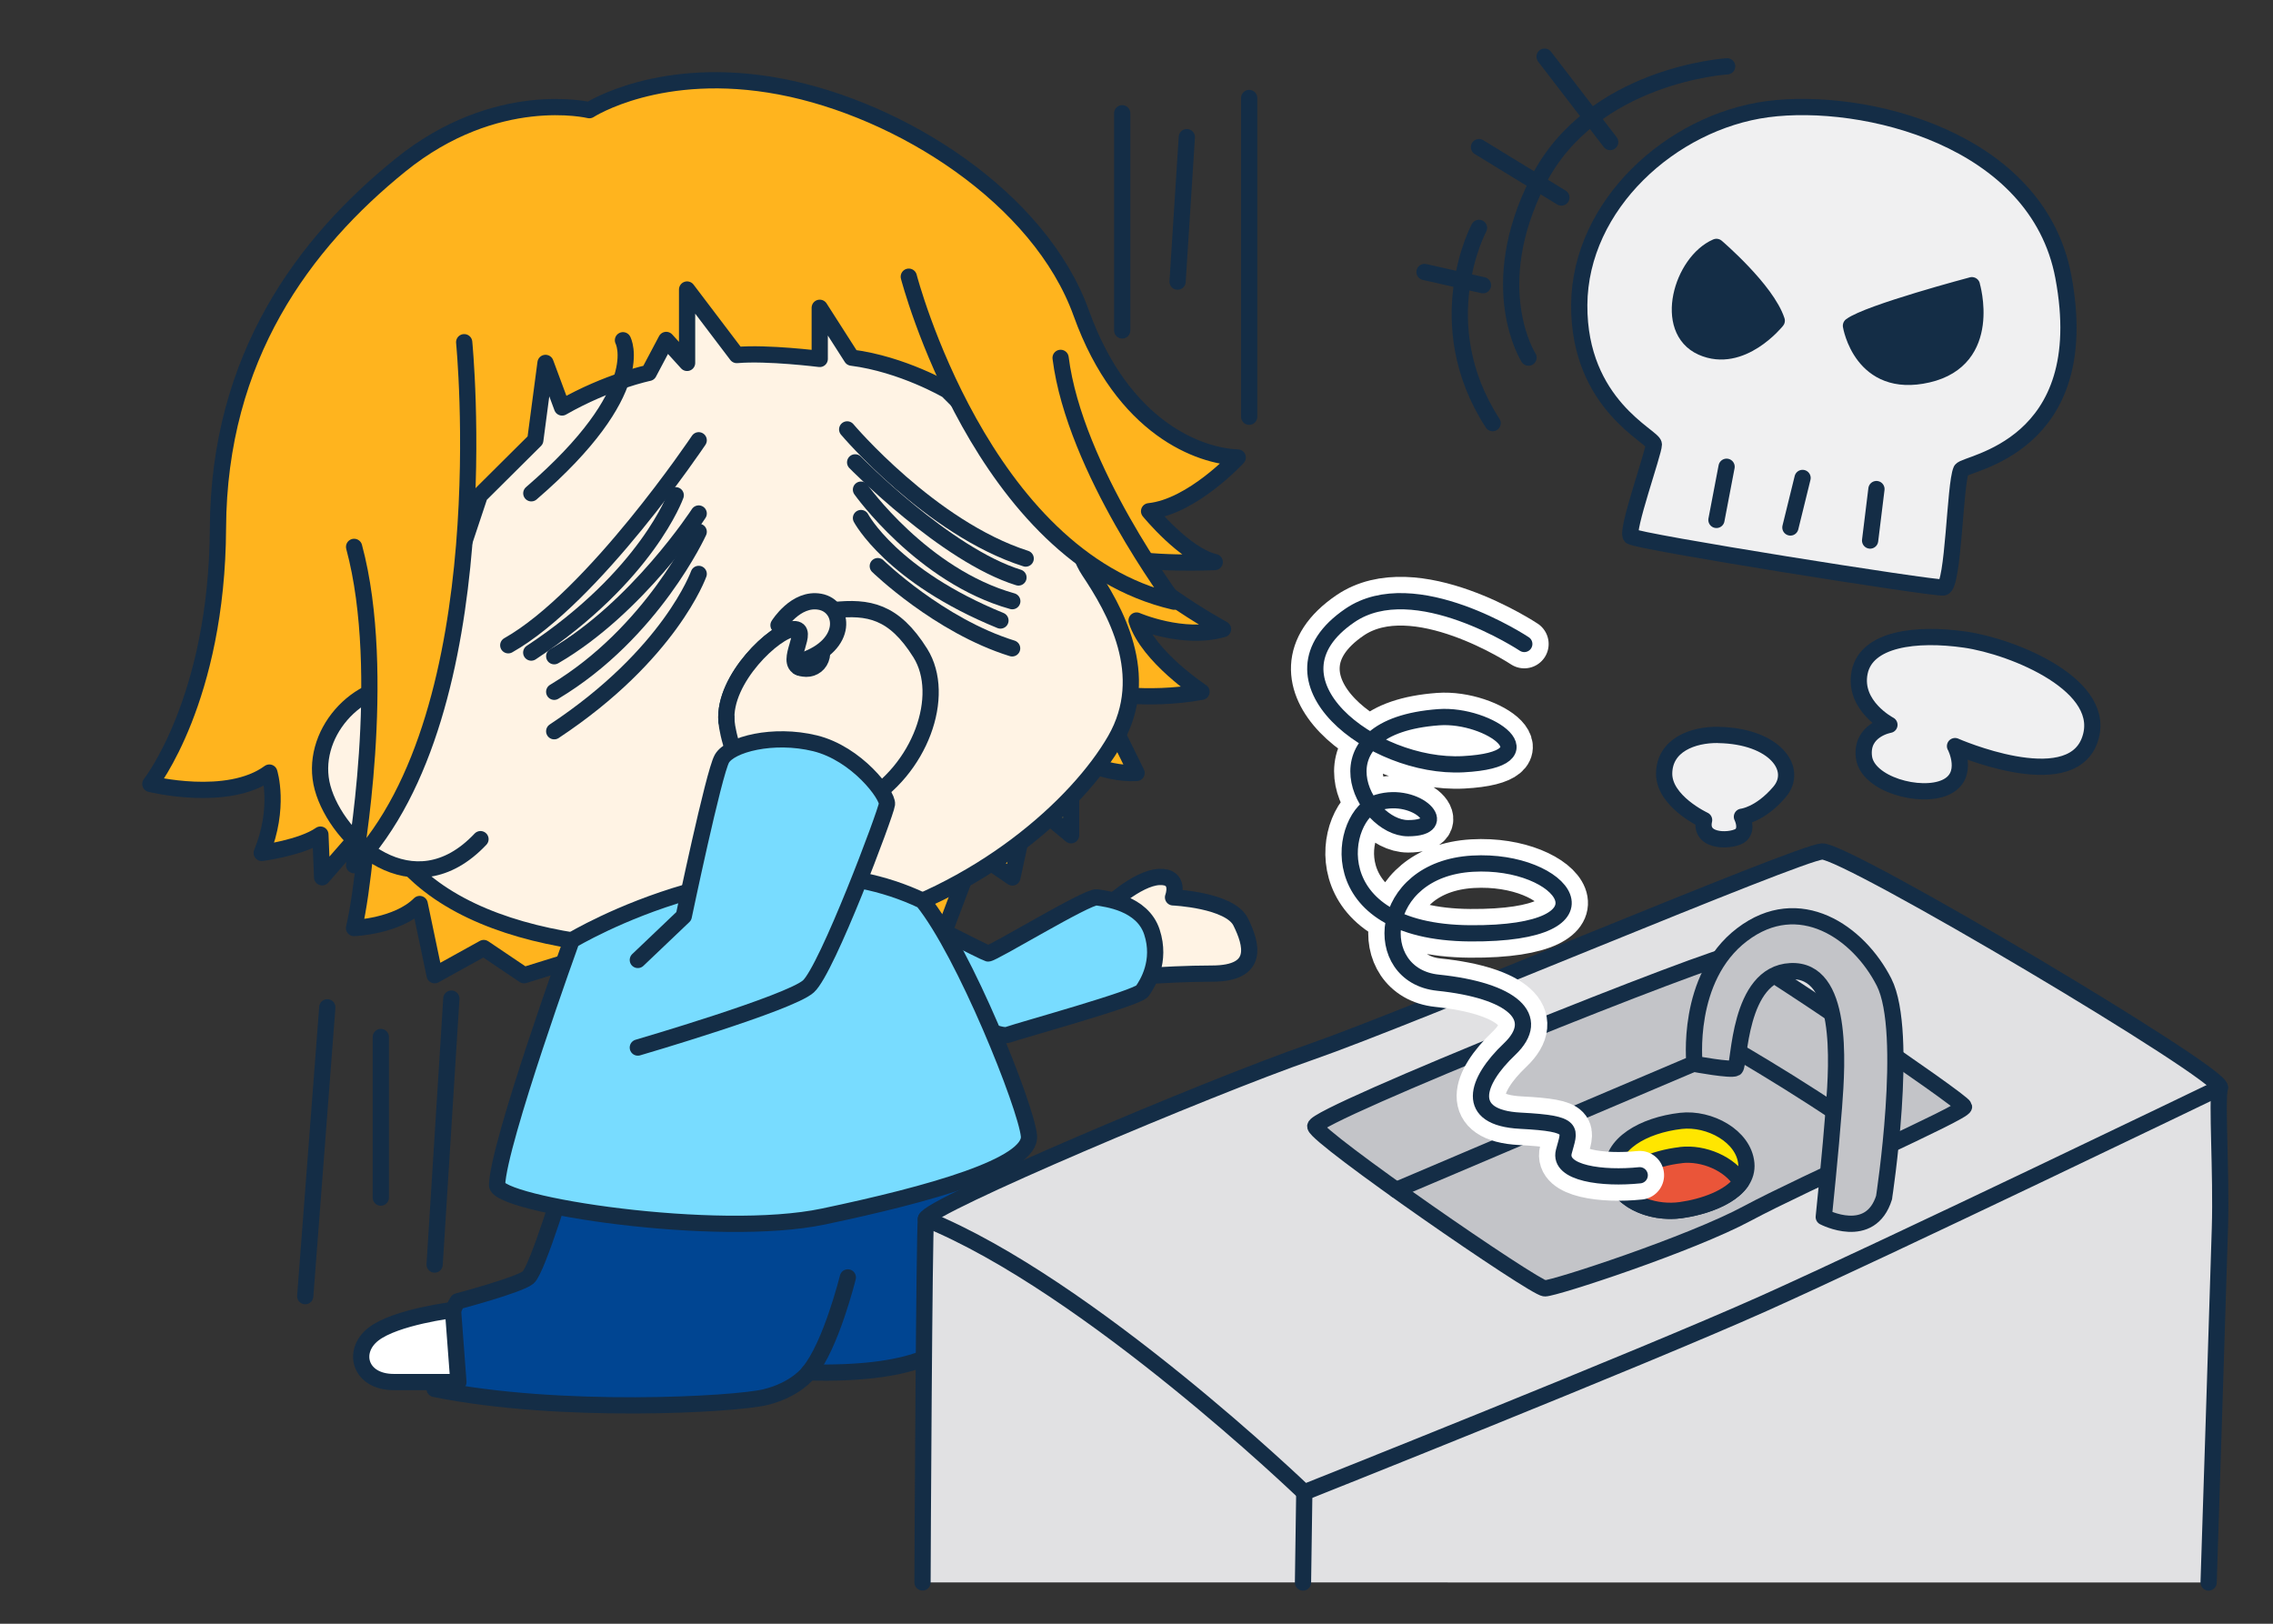
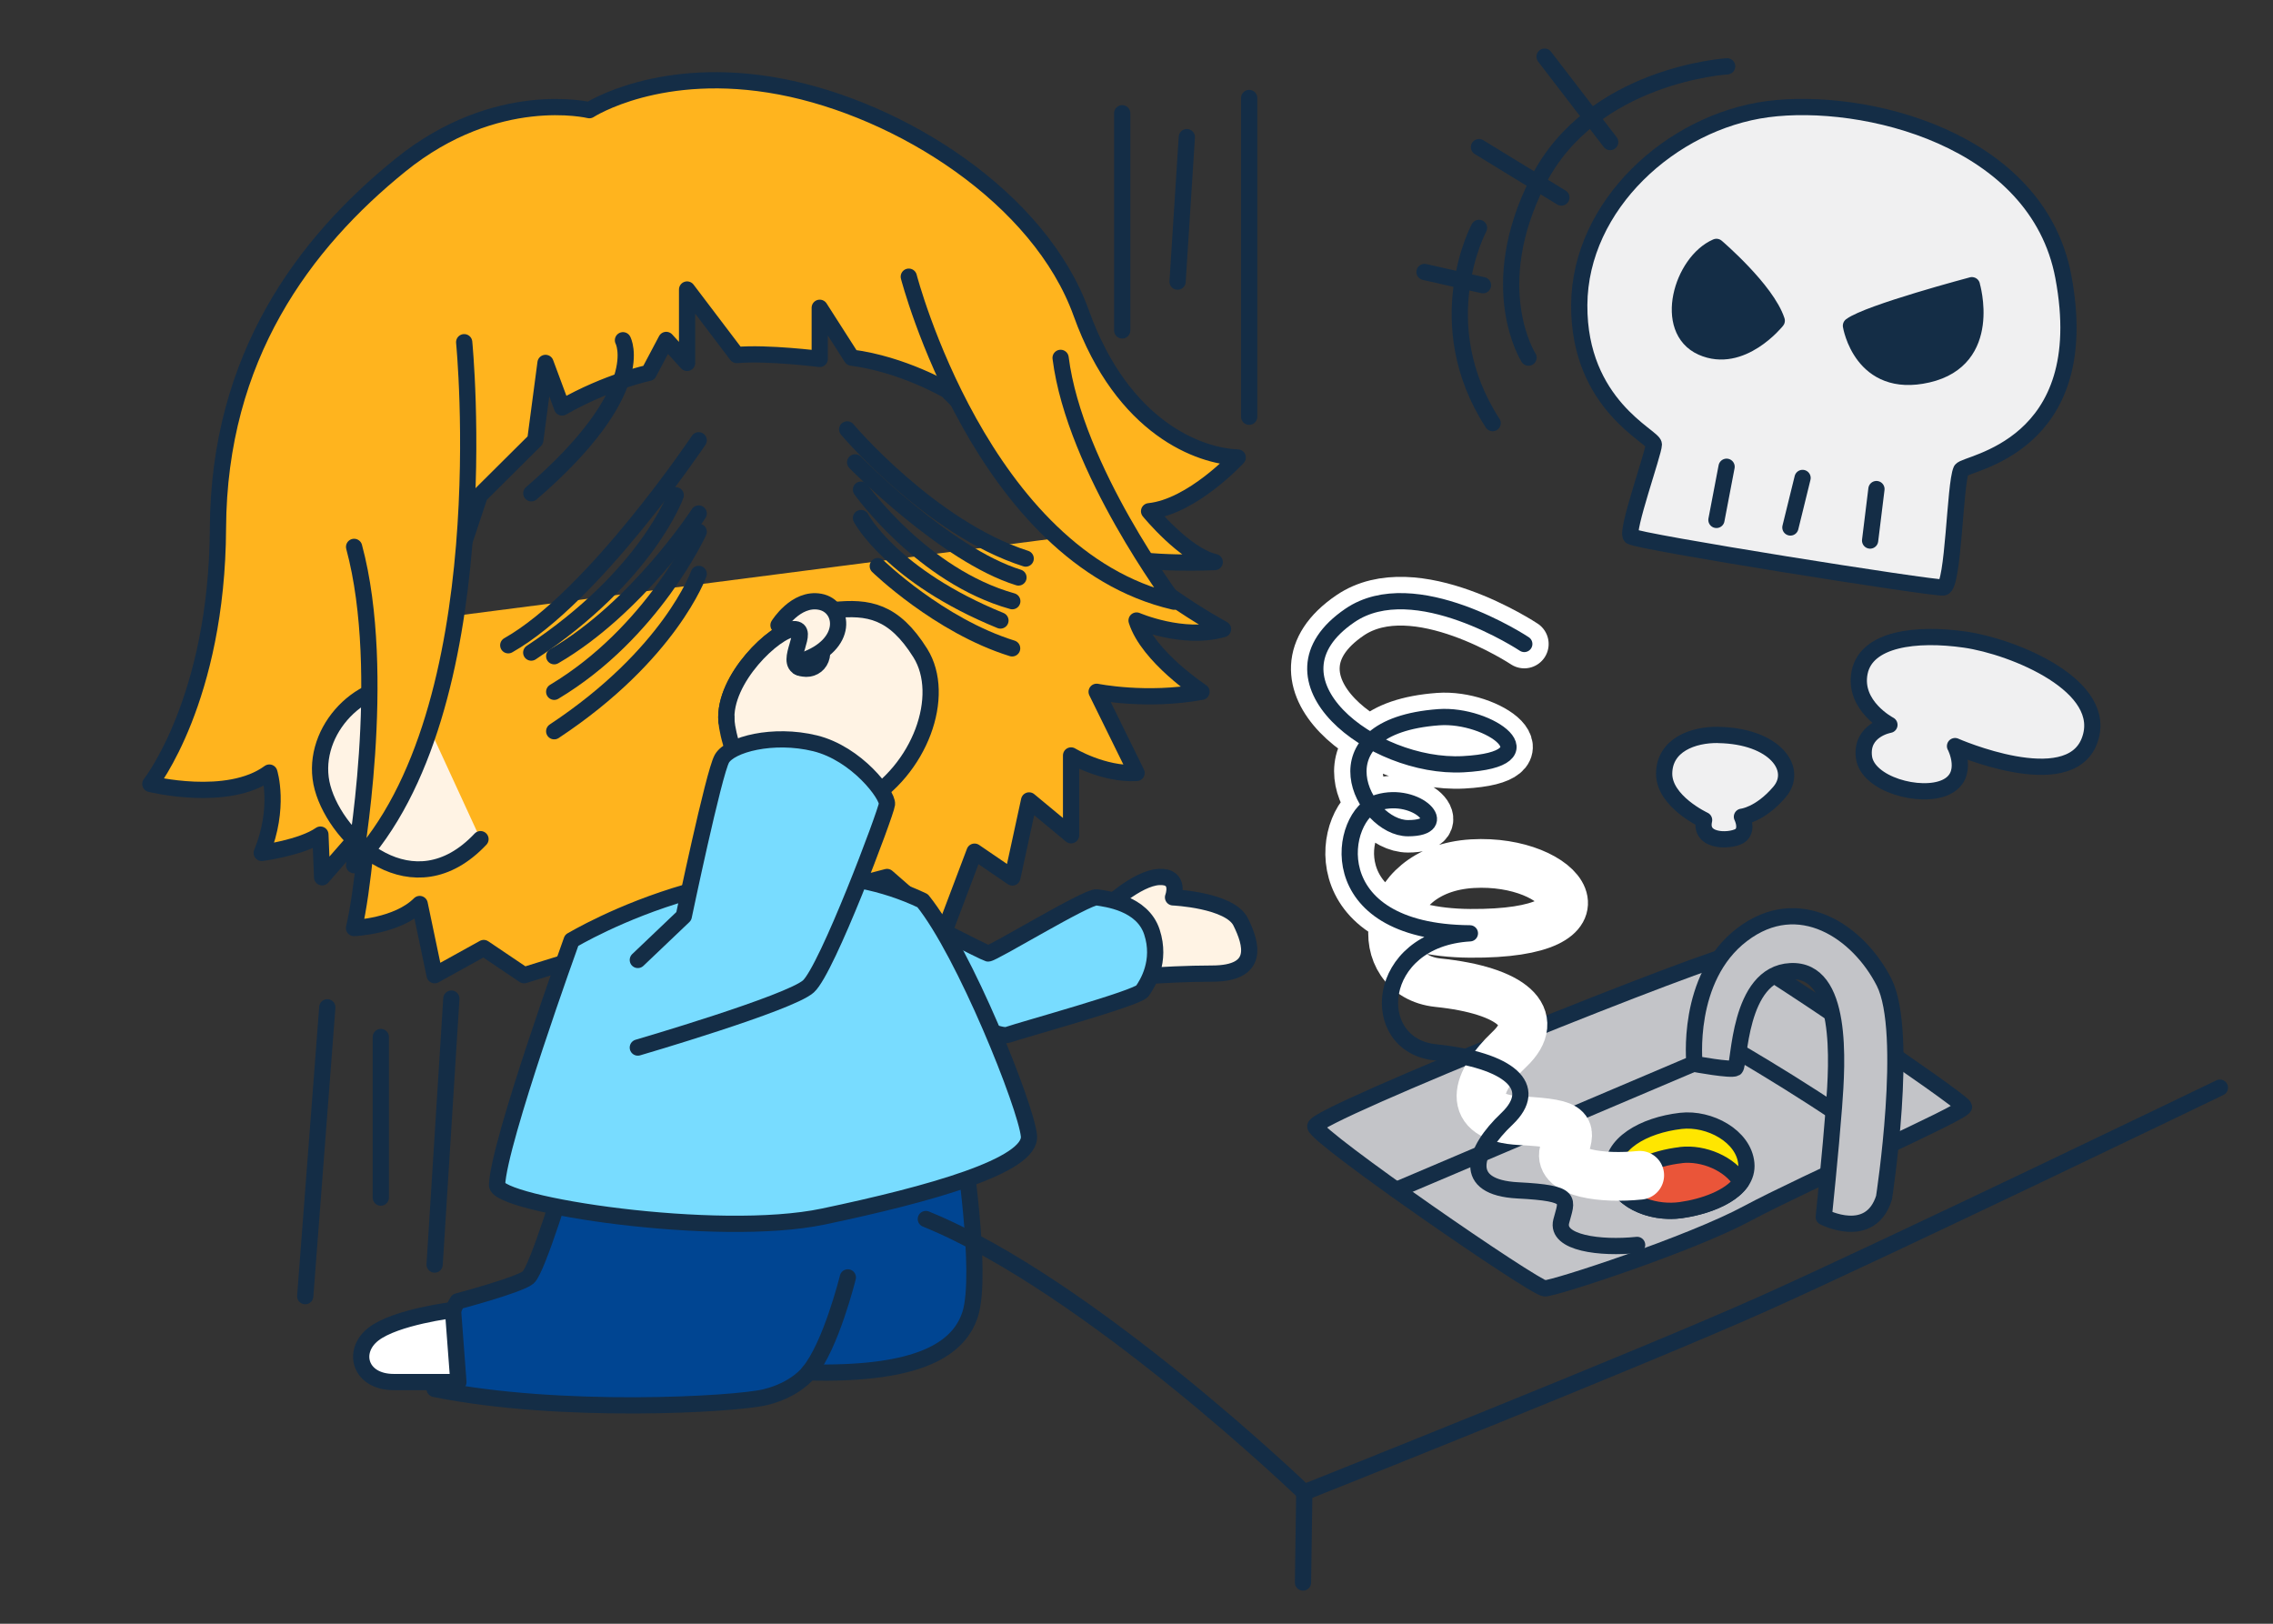
<svg xmlns="http://www.w3.org/2000/svg" id="_イヤー_2" width="280" height="200" viewBox="0 0 280 200">
  <rect x="0" y="0" width="280" height="200" fill="#333333" stroke="none" />
  <defs>
    <style>.cls-1{stroke:#fff;stroke-width:6px;}.cls-1,.cls-2,.cls-3,.cls-4,.cls-5,.cls-6,.cls-7,.cls-8,.cls-9,.cls-10,.cls-11,.cls-12,.cls-13{stroke-linecap:round;stroke-linejoin:round;}.cls-1,.cls-14,.cls-13{fill:none;}.cls-2{fill:#f0f0f1;}.cls-2,.cls-3,.cls-4,.cls-5,.cls-6,.cls-7,.cls-8,.cls-9,.cls-10,.cls-11,.cls-12,.cls-13{stroke:#142d46;stroke-width:2px;}.cls-3{fill:#fff3e4;}.cls-4{fill:#ea5539;}.cls-5{fill:#78dcff;}.cls-6{fill:#ffb41e;}.cls-7{fill:#004592;}.cls-8{fill:#fff;}.cls-9{fill:#c3c4c8;}.cls-10{fill:#ffe600;}.cls-11{fill:#142d46;}.cls-12{fill:#e1e1e3;}</style>
  </defs>
  <g id="_定デザイン">
    <g>
      <rect class="cls-14" y="0" width="280" height="200" />
      <g>
        <g>
          <path class="cls-6" d="M46.91,77.04s-1.14,28.21-3.3,37.27c0,0,5.33-.2,8.09-2.96l1.84,8.77,6.05-3.35,4.97,3.35,8.83-2.74,35.88-9.36,7.22,6.3,3.56-9.42,4.66,3.18,2.06-9.49,5.17,4.29v-9.83s3.93,2.38,8.07,2.16l-4.92-10s6.13,1.25,12.92,0c0,0-6.59-4.32-8-8.78,0,0,5.72,2.48,10.65,1.06,0,0-11.85-6.39-14.4-11.99" />
-           <path class="cls-3" d="M128.29,46.71c2.62,6.31,2.72,18.9,5.86,23.61s7.83,12.81,3.23,20.82c-4.61,8.01-16.74,18.94-33.07,23.03-16.34,4.09-40.89,4.22-52.58-6.1-15.27-13.5-22.83-54.56-4.4-75.44,18.43-20.88,63.99-26.72,80.96,14.08Z" />
          <g>
            <path class="cls-13" d="M104.36,52.89s10.26,12.16,21.99,15.91" />
            <path class="cls-13" d="M106.06,60.31s7.54,10.64,18.64,13.74" />
            <path class="cls-13" d="M106.06,63.81s3.77,7.15,17.18,12.62" />
            <path class="cls-13" d="M108.13,69.73s7.54,7.33,16.55,10.13" />
            <path class="cls-13" d="M105.34,56.95s11.11,11.38,20.12,14.18" />
          </g>
          <g>
            <path class="cls-13" d="M86.07,54.23s-12.94,19.31-23.46,25.25" />
            <path class="cls-13" d="M86.07,63.25s-7.55,11.64-17.8,17.58" />
            <path class="cls-13" d="M86.07,65.5s-5.66,12.44-17.8,19.71" />
            <path class="cls-13" d="M86.07,70.69s-3.51,9.93-17.8,19.38" />
            <path class="cls-13" d="M83.24,61s-3.51,9.93-17.8,19.38" />
          </g>
          <path class="cls-6" d="M45.79,101.06l-6.11,7-.21-5.26c-2.3,1.61-7.23,2.26-7.23,2.26,2.3-5.6,.94-9.9,.94-9.9-5.13,3.77-14.66,1.4-14.66,1.4,0,0,8.23-10.41,8.33-31.51s10.62-35.12,22.46-44.7c11.83-9.58,23.29-6.78,23.29-6.78,0,0,8.77-5.71,23.53-2.91,14.76,2.8,31.94,13.65,37.07,27.92,5.13,14.27,14.66,17.62,19.27,17.77,0,0-5.6,6.08-10.92,6.62,0,0,4.42,5.42,8.09,6.26,0,0-8.4,.42-12.67-.88l-20.29-20.27s-5.48-3.22-11.77-4.03l-3.93-6.14v6.3s-6.45-.81-10.22-.48l-6.12-8.07v9.04l-2.57-2.83-2.15,4.06s-5.03,1.03-10.68,4.26l-2.04-5.49-1.26,9.52-6.84,6.8-13.33,40.04Z" />
          <line class="cls-13" x1="138.24" y1="13.95" x2="138.24" y2="40.7" />
          <line class="cls-13" x1="146.2" y1="16.89" x2="145.06" y2="34.69" />
          <line class="cls-13" x1="153.88" y1="12.07" x2="153.88" y2="51.33" />
          <path class="cls-6" d="M111.95,34.08s8.95,34.53,32.68,40.03c0,0-12.25-16.32-13.98-30.03" />
          <path class="cls-3" d="M50.48,84.44c-6.47-.69-12.51,6.12-10.74,12.6s11.17,15.1,19.45,6.32" />
          <path class="cls-6" d="M57.18,42.15s4.5,45.37-13.56,64.42c0,0,4.24-23.52,0-39.21" />
          <path class="cls-13" d="M76.74,41.91s3.4,6.19-11.29,18.85" />
          <path class="cls-7" d="M118.58,140.66s2.51,16.21,.94,21.19c-1.57,4.98-7.65,7.47-19.9,7.2,0,0-1.57,2.12-5.34,3.04s-25.35,2.12-40.74-1.01c0,0,.84-7.66,2.83-10.79,0,0,7.54-2,8.69-2.94,1.15-.94,4.82-13.11,4.82-13.11l48.7-3.57Z" />
          <path class="cls-13" d="M104.44,157.34s-2.09,8.47-4.82,11.7" />
          <path class="cls-8" d="M55.81,161.35s-7.08,.86-9.81,2.98c-2.72,2.12-1.68,5.9,2.51,5.9h7.96l-.67-8.89Z" />
          <path class="cls-3" d="M136.25,111.78s3.77-3.62,6.52-3.76c2.75-.14,1.73,2.51,1.73,2.51,0,0,6.99,.32,8.33,3.02,1.34,2.7,2.44,6.37-3.53,6.37s-13.04,.69-13.04,.69v-8.84Z" />
          <path class="cls-5" d="M112.21,112.68s9.03,4.64,9.5,4.76,12.26-7.09,13.4-6.91,5.61,.67,6.79,4.27c1.18,3.6-.55,6.37-1.18,7.26s-14.76,4.77-16.57,5.4-13.04-5.95-13.04-5.95l1.1-8.84Z" />
          <path class="cls-5" d="M70.42,115.82s-8.98,24.83-9.19,30.12c-.1,2.44,27.12,6.66,40.21,3.9,13.08-2.75,25.69-6.26,25.31-9.95-.38-3.69-7.93-22.57-13.1-28.95-19.62-9.35-43.23,4.89-43.23,4.89Z" />
          <path class="cls-3" d="M102.69,75.15c4.27-.44,7.41,.07,10.68,5.29,3.27,5.23,0,14.45-7.15,18.49-12.62,7.13-16.49-7.05-16.73-10.09-.42-5.25,6.08-11.27,8.27-11.35s-1.24,4.09,.8,4.76c2.04,.67,3.73-1.42,2-3.96-1.73-2.54-.29-2.89,2.12-3.14Z" />
          <path class="cls-3" d="M95.9,77.01s2.12-3.44,5.11-2.89,3.61,5.29-2.12,7.25" />
          <line class="cls-13" x1="40.32" y1="124.07" x2="37.6" y2="159.65" />
          <line class="cls-13" x1="46.91" y1="127.73" x2="46.91" y2="147.51" />
          <line class="cls-13" x1="55.6" y1="123" x2="53.54" y2="155.76" />
          <path class="cls-5" d="M78.57,129.03s18.69-5.46,21.01-7.53c2.31-2.07,9.55-21.34,9.68-22.45s-3.72-6.24-8.87-7.5c-5.15-1.25-10.47,.13-11.47,1.91s-4.69,19.39-4.69,19.39l-5.66,5.39" />
          <path class="cls-3" d="M89.49,88.84c-.42-5.25,6.08-11.27,8.27-11.35s-1.24,4.09,.8,4.76" />
        </g>
        <g>
-           <path class="cls-12" d="M272.07,194.92s1.19-36.8,1.39-43.64c.21-6.84-.42-15.64,0-17.32s-46.08-29.26-49.01-29.08c-2.93,.17-50.48,20.37-63.05,24.72-12.57,4.36-47.13,18.99-47.34,20.54s-.42,42.26-.42,44.77" />
          <path class="cls-13" d="M273.46,133.97s-41.16,19.85-56.24,26.6-56.56,23.25-56.56,23.25c0,0-26.5-25.5-46.61-33.67" />
          <line class="cls-13" x1="160.51" y1="194.92" x2="160.67" y2="183.82" />
          <path class="cls-9" d="M213.98,117.42c1.16,.06,27.86,18.2,27.96,18.89s-19.69,9.39-26.71,13.16-23.67,9.22-24.93,9.22-28.07-18.54-28.28-19.95c-.21-1.41,49.75-21.42,51.95-21.31Z" />
          <path class="cls-13" d="M171.99,146.57l41.28-17.53s12.65,7.28,18.8,12.33" />
          <path class="cls-10" d="M207.06,138.06c3.54-.4,7.75,1.89,8.06,5.24s-4.29,5.24-8.06,5.76c-3.77,.52-8.06-1.34-8.38-4.74-.31-3.4,3.77-5.73,8.38-6.26Z" />
          <path class="cls-4" d="M207.06,142.28c-3.4,.39-6.51,1.76-7.79,3.82,1.36,2.24,4.74,3.38,7.79,2.95,2.79-.39,6.04-1.53,7.41-3.45-1.37-2.26-4.6-3.65-7.41-3.33Z" />
          <path class="cls-2" d="M240.83,91.9s13.96,6.13,16.55-.63-9.32-11.63-15.34-12.49c-6.02-.86-12.12-.1-12.96,4.03s3.67,6.47,3.67,6.47c0,0-3.56,.6-3.14,3.97,.42,3.36,6.96,5.14,10.05,3.73,3.09-1.41,1.18-5.08,1.18-5.08Z" />
          <path class="cls-2" d="M211.68,90.53c6.93,.12,9.94,4.21,7.52,7.03-2.42,2.83-4.62,3.04-4.62,3.04,0,0,.73,1.43-.1,2.23-.84,.8-5.24,1.12-4.56-1.82,0,0-4.97-2.3-4.92-5.76s3.5-4.78,6.68-4.73Z" />
          <g>
            <path class="cls-1" d="M187.77,79.32s-13.49-8.95-21.47-3.52c-11.56,7.87,2.79,18.92,13.94,18.33s3.18-6.24-3-5.79c-15.73,1.16-9.33,13.67-3.79,13.67,5.55,0,1.1-4.6-3.7-3.17-4.8,1.43-7.43,15.97,11.32,16.12s11.55-9.23,.32-8.58c-11.81,.68-12.7,13.79-4.25,14.66,9.09,.94,12.96,4.25,8.8,8.2-4.17,3.95-5.63,8.44,1.35,8.8s6.04,1.12,5.35,3.81,4.82,3.38,9.35,2.91" />
-             <path class="cls-13" d="M187.77,79.32s-13.49-8.95-21.47-3.52c-11.56,7.87,2.79,18.92,13.94,18.33s3.18-6.24-3-5.79c-15.73,1.16-9.33,13.67-3.79,13.67,5.55,0,1.1-4.6-3.7-3.17-4.8,1.43-7.43,15.97,11.32,16.12s11.55-9.23,.32-8.58c-11.81,.68-12.7,13.79-4.25,14.66,9.09,.94,12.96,4.25,8.8,8.2-4.17,3.95-5.63,8.44,1.35,8.8s6.04,1.12,5.35,3.81,4.82,3.38,9.35,2.91" />
+             <path class="cls-13" d="M187.77,79.32s-13.49-8.95-21.47-3.52c-11.56,7.87,2.79,18.92,13.94,18.33s3.18-6.24-3-5.79c-15.73,1.16-9.33,13.67-3.79,13.67,5.55,0,1.1-4.6-3.7-3.17-4.8,1.43-7.43,15.97,11.32,16.12c-11.81,.68-12.7,13.79-4.25,14.66,9.09,.94,12.96,4.25,8.8,8.2-4.17,3.95-5.63,8.44,1.35,8.8s6.04,1.12,5.35,3.81,4.82,3.38,9.35,2.91" />
          </g>
          <path class="cls-9" d="M232.09,147.48s3.14-20.32,0-26.5c-3.14-6.18-10.47-11.21-17.49-5.86-7.02,5.34-5.86,15.92-5.86,15.92,0,0,4.5,.84,5.03,.52s.31-11.63,6.81-11.94,5.76,11.18,5.34,16.69c-.42,5.51-1.26,13.59-1.26,13.59,0,0,5.76,3.02,7.44-2.43Z" />
          <g>
            <path class="cls-2" d="M241.6,57.9c.42-.91,16.56-2.65,12.57-23.83-3.22-17.09-24.66-22.19-36.45-20.62s-23.1,11.77-23.18,24.11c-.07,12.34,9.19,16.22,9.19,17.18,0,.97-3.46,10.68-2.83,11.32s37.23,6.45,38.49,6.3,1.41-12.74,2.2-14.46Z" />
            <path class="cls-11" d="M242.91,35.13s-12.7,3.37-14.9,4.99c0,0,1.28,7.9,9.46,6.01s5.43-11,5.43-11Z" />
            <path class="cls-11" d="M211.44,30.41s6.17,5.26,7.43,9.09c0,0-4.34,5.45-9.23,3.27-4.88-2.18-2.46-10.51,1.8-12.36Z" />
            <line class="cls-13" x1="231.15" y1="60.24" x2="230.37" y2="66.58" />
            <line class="cls-13" x1="222.05" y1="58.87" x2="220.55" y2="64.97" />
            <line class="cls-13" x1="212.69" y1="57.49" x2="211.44" y2="64.04" />
            <path class="cls-13" d="M212.76,8.17s-16.64,.99-23.31,14.15c-6.67,13.15-1.16,21.73-1.16,21.73" />
            <line class="cls-13" x1="190.27" y1="6.98" x2="198.35" y2="17.5" />
            <line class="cls-13" x1="182.19" y1="18.12" x2="192.34" y2="24.33" />
            <path class="cls-13" d="M182.19,28.07s-6.31,11.73,1.68,24.05" />
            <line class="cls-13" x1="175.48" y1="33.5" x2="182.68" y2="35.13" />
          </g>
        </g>
      </g>
    </g>
  </g>
</svg>